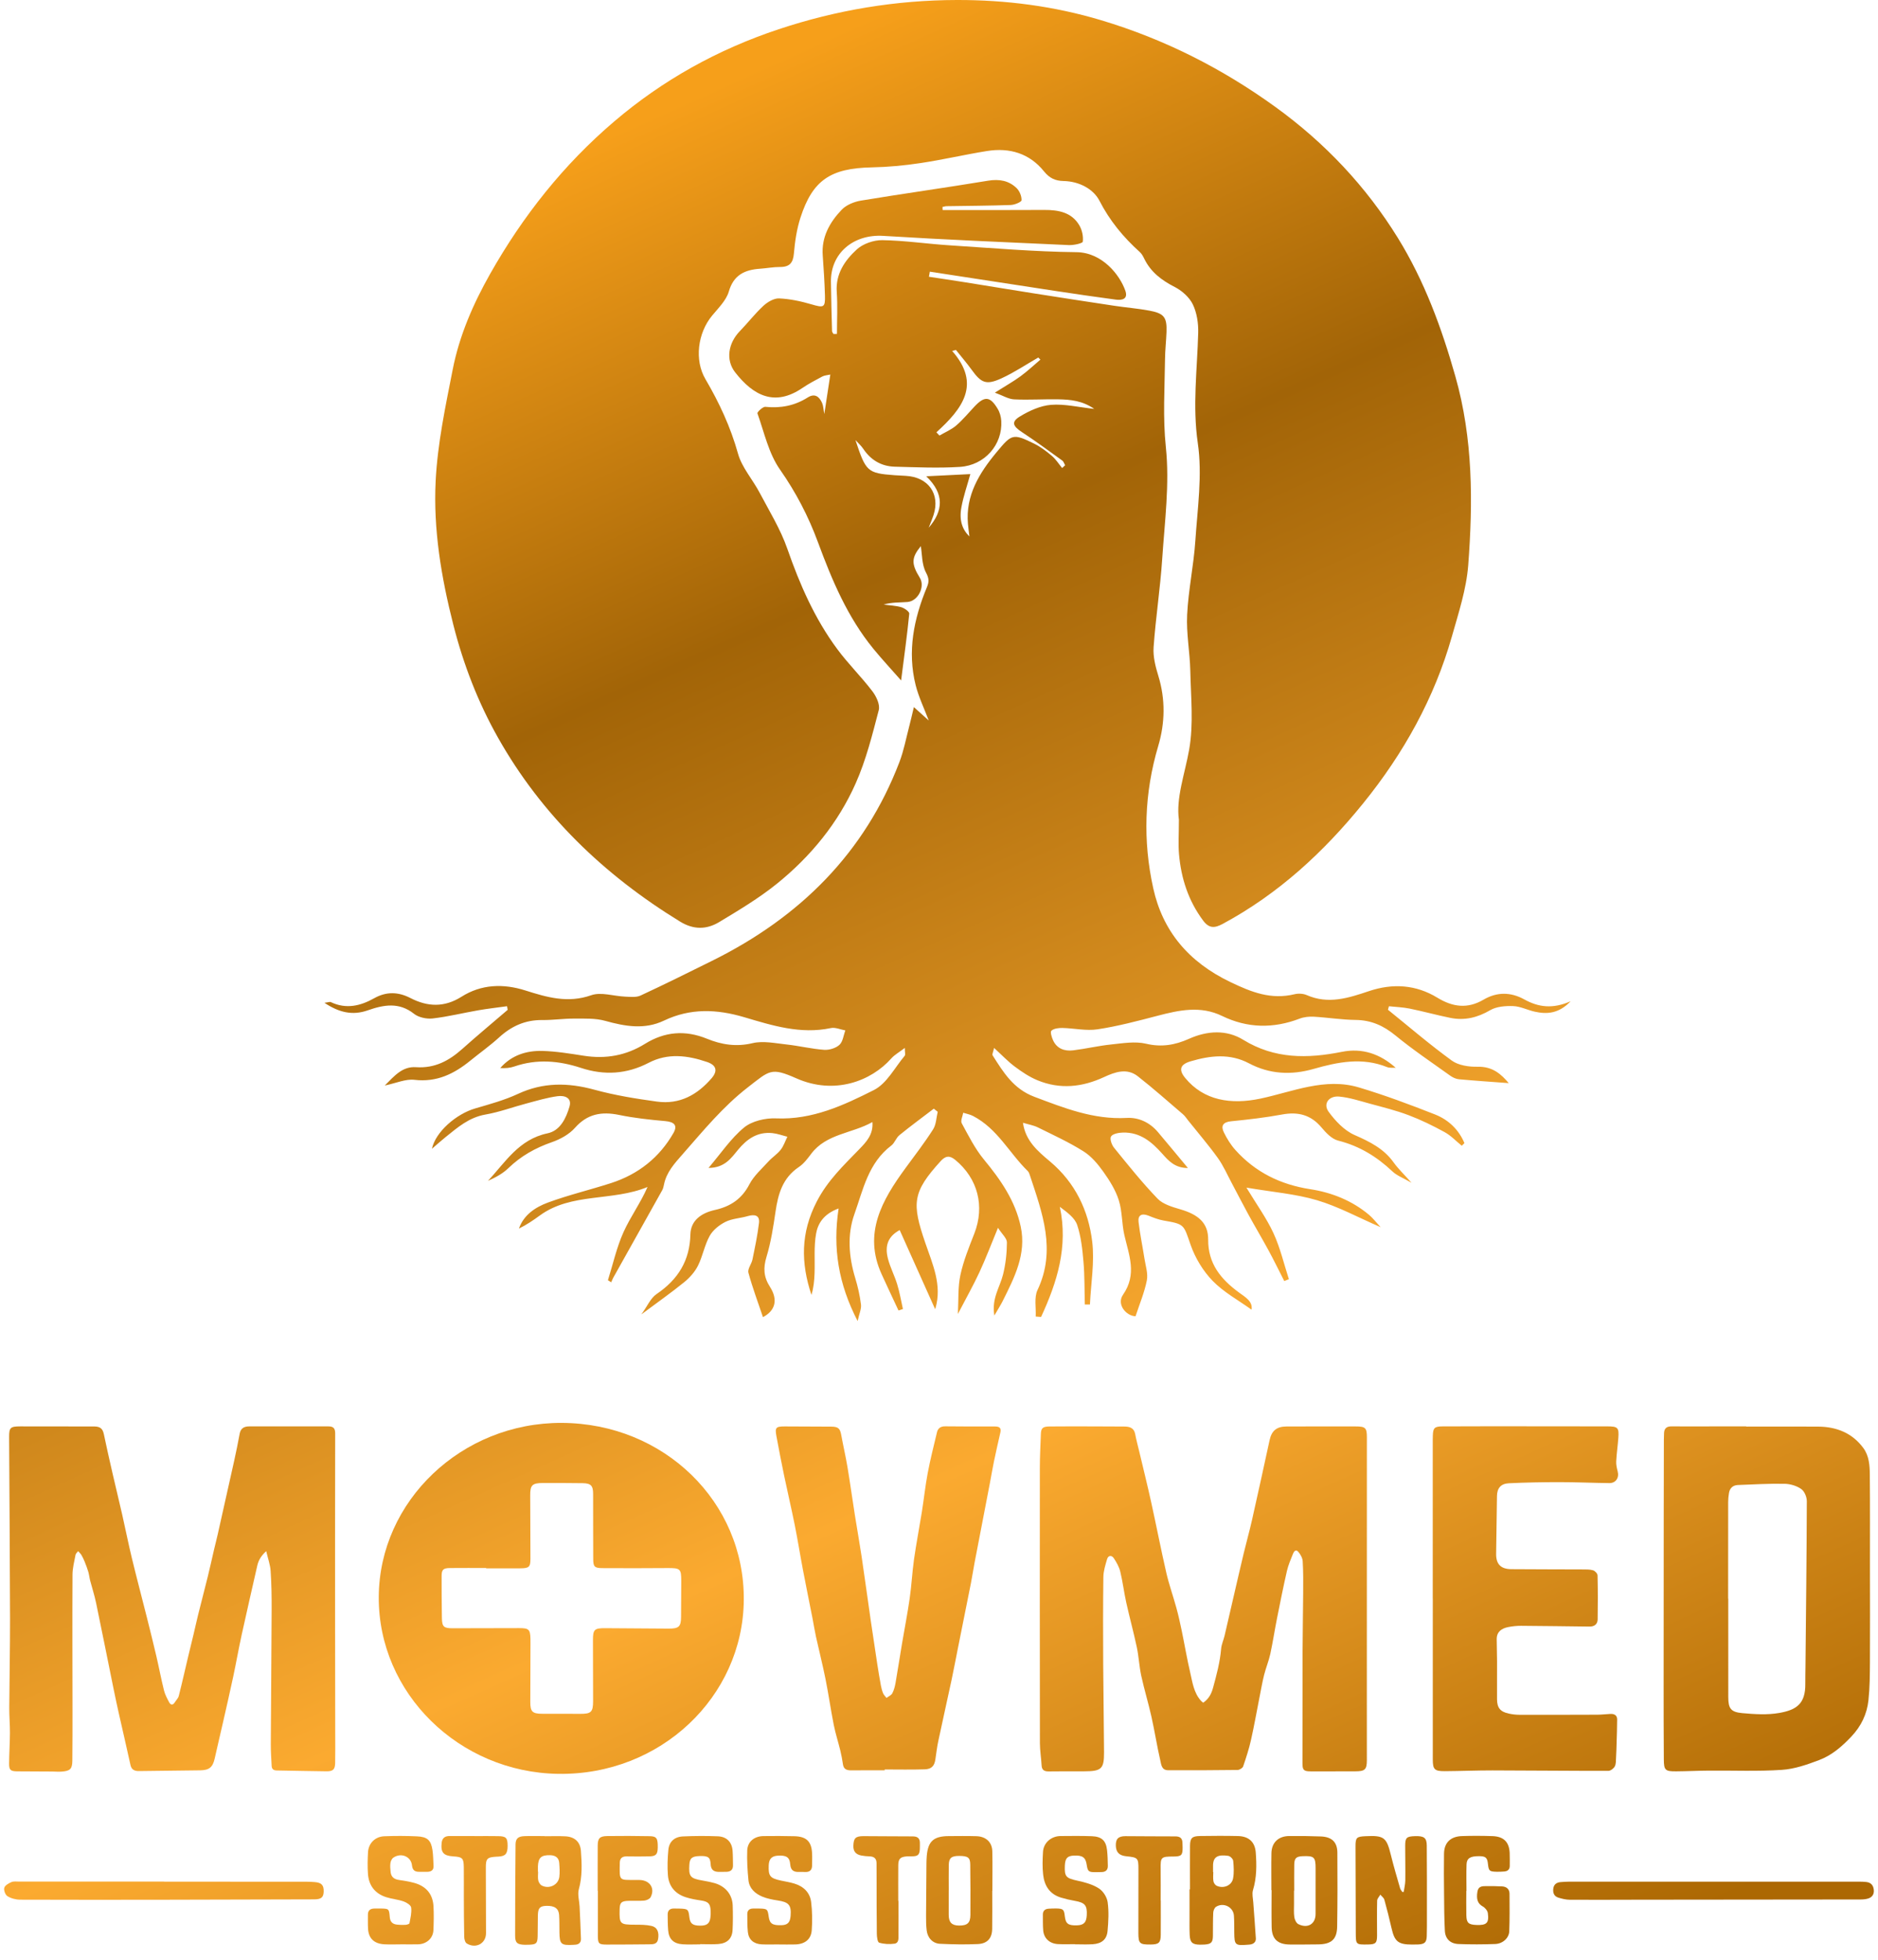
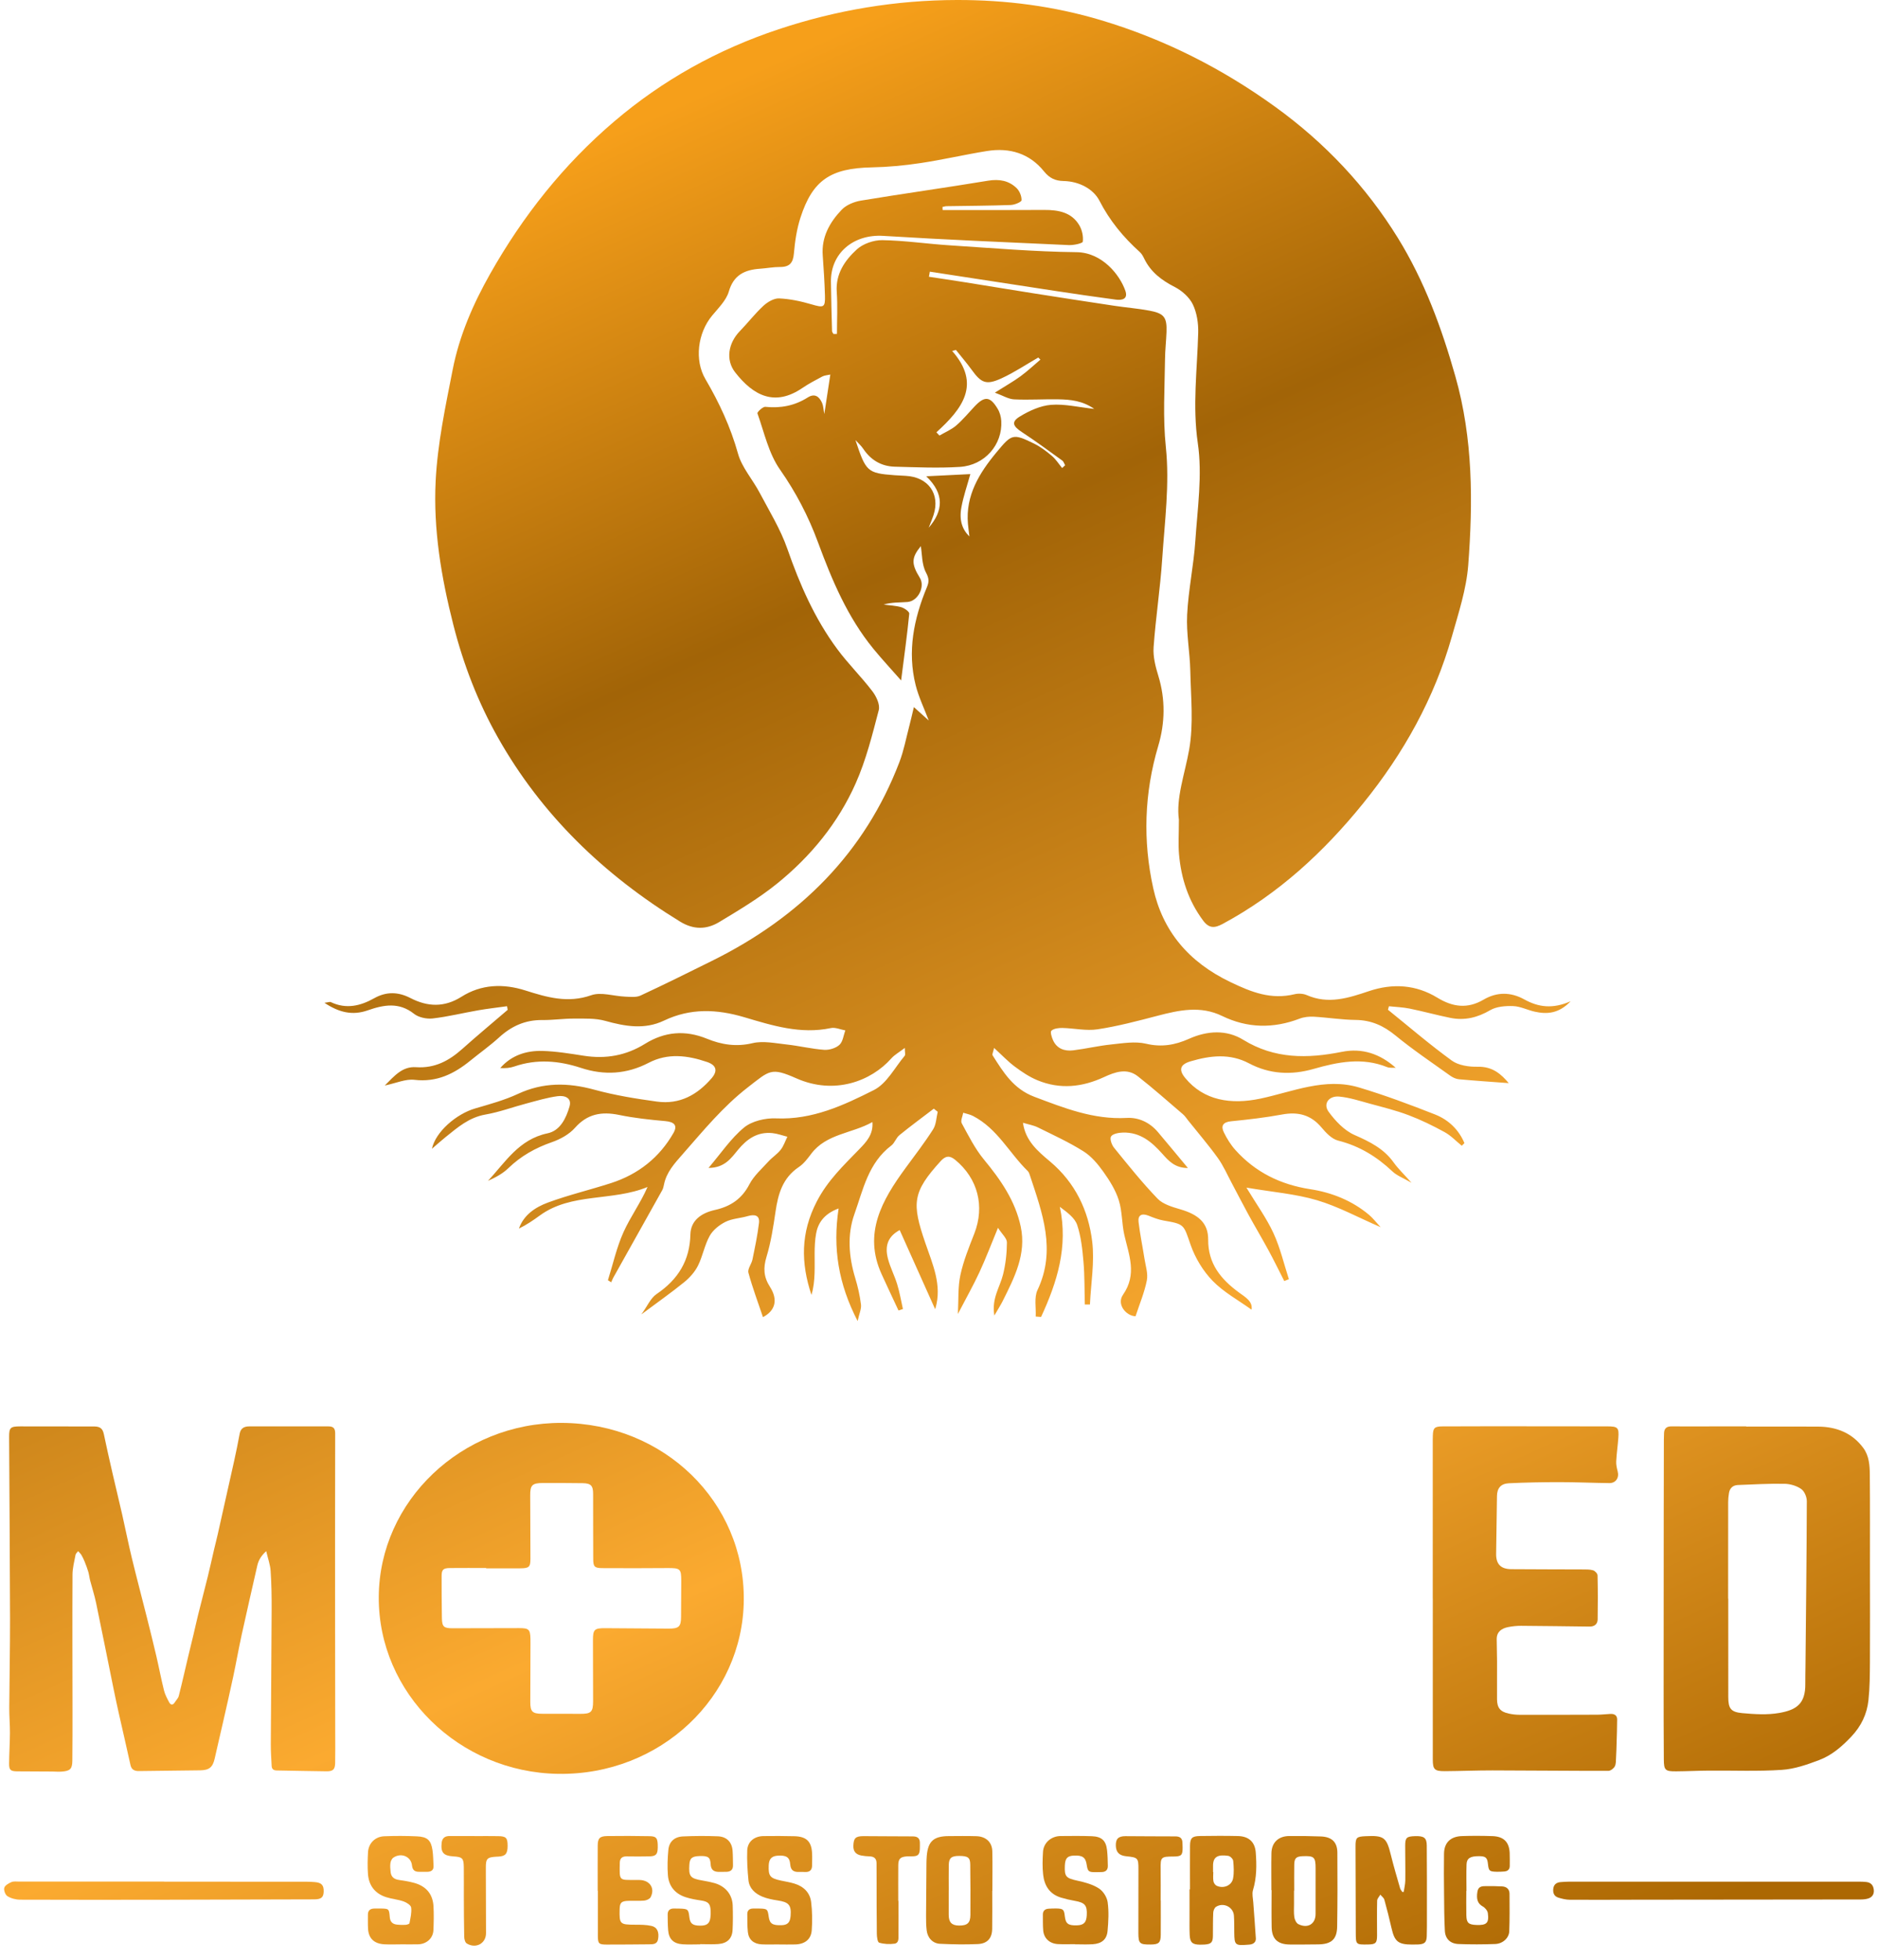
<svg xmlns="http://www.w3.org/2000/svg" width="92" height="96" viewBox="0 0 92 96" fill="none">
-   <path d="M58.944 83.409C59.227 83.208 59.346 82.966 59.428 82.666C59.599 82.039 59.767 81.416 59.821 80.767C59.839 80.551 59.938 80.343 59.989 80.129C60.144 79.473 60.292 78.816 60.444 78.16C60.604 77.47 60.762 76.779 60.927 76.09C61.057 75.549 61.208 75.013 61.331 74.471C61.626 73.163 61.911 71.853 62.196 70.543C62.295 70.089 62.537 69.88 63.013 69.877C64.141 69.873 65.269 69.871 66.397 69.874C66.895 69.875 66.961 69.94 66.961 70.412C66.961 74.438 66.959 78.464 66.959 82.489C66.959 83.733 66.961 84.977 66.96 86.221C66.96 86.683 66.866 86.769 66.395 86.769C65.665 86.769 64.934 86.774 64.204 86.771C63.863 86.769 63.806 86.703 63.806 86.374C63.808 84.545 63.806 82.716 63.811 80.888C63.814 79.939 63.834 78.991 63.84 78.043C63.843 77.521 63.849 76.998 63.817 76.478C63.807 76.316 63.707 76.135 63.593 76.007C63.468 75.868 63.379 76.016 63.338 76.121C63.23 76.394 63.11 76.666 63.045 76.95C62.868 77.721 62.714 78.497 62.559 79.273C62.443 79.855 62.355 80.443 62.229 81.023C62.153 81.368 62.014 81.699 61.928 82.042C61.839 82.394 61.778 82.753 61.707 83.109C61.567 83.815 61.444 84.523 61.286 85.225C61.187 85.666 61.047 86.1 60.9 86.528C60.873 86.609 60.724 86.7 60.63 86.702C59.493 86.717 58.356 86.72 57.219 86.715C56.9 86.713 56.884 86.424 56.84 86.231C56.677 85.523 56.566 84.803 56.407 84.094C56.257 83.421 56.054 82.759 55.907 82.086C55.808 81.627 55.788 81.152 55.691 80.692C55.535 79.958 55.336 79.234 55.173 78.501C55.062 77.999 55.002 77.487 54.88 76.987C54.825 76.756 54.697 76.533 54.564 76.33C54.462 76.174 54.292 76.182 54.235 76.373C54.15 76.659 54.056 76.956 54.052 77.249C54.033 78.68 54.037 80.111 54.044 81.542C54.052 82.972 54.078 84.401 54.085 85.832C54.088 86.655 53.962 86.766 53.103 86.769C52.53 86.77 51.956 86.765 51.383 86.774C51.159 86.778 51.038 86.708 51.026 86.477C51.006 86.114 50.944 85.752 50.943 85.39C50.937 80.893 50.937 76.397 50.94 71.9C50.94 71.35 50.971 70.799 50.99 70.249C51 69.962 51.077 69.881 51.405 69.876C52.154 69.867 52.903 69.872 53.651 69.873C54.123 69.873 54.595 69.879 55.066 69.879C55.342 69.879 55.554 69.944 55.611 70.25C55.664 70.537 55.743 70.819 55.81 71.103C56.006 71.929 56.211 72.754 56.394 73.583C56.648 74.736 56.872 75.896 57.136 77.046C57.27 77.625 57.472 78.189 57.629 78.762C57.73 79.131 57.812 79.504 57.89 79.878C58.032 80.563 58.148 81.254 58.307 81.936C58.419 82.415 58.479 82.921 58.836 83.316C58.865 83.348 58.903 83.373 58.942 83.407L58.944 83.409Z" fill="url(#paint0_linear_1118_4235)" />
  <path d="M13.042 75.983C12.798 76.206 12.664 76.426 12.605 76.688C12.347 77.822 12.086 78.957 11.837 80.093C11.688 80.776 11.567 81.466 11.421 82.15C11.259 82.912 11.083 83.671 10.911 84.431C10.782 85 10.646 85.567 10.519 86.136C10.423 86.569 10.252 86.714 9.805 86.72C8.807 86.733 7.809 86.744 6.811 86.756C6.595 86.759 6.443 86.694 6.392 86.461C6.212 85.638 6.02 84.817 5.835 83.995C5.744 83.588 5.655 83.18 5.572 82.771C5.283 81.352 5.002 79.932 4.706 78.514C4.629 78.144 4.509 77.782 4.414 77.415C4.379 77.278 4.367 77.135 4.327 77C4.277 76.832 4.215 76.668 4.15 76.506C4.104 76.392 4.051 76.279 3.989 76.173C3.947 76.103 3.882 76.047 3.827 75.984C3.783 76.044 3.712 76.099 3.7 76.165C3.639 76.488 3.553 76.813 3.552 77.137C3.541 79.332 3.55 81.527 3.552 83.722C3.552 84.565 3.553 85.408 3.544 86.251C3.539 86.651 3.439 86.75 3.032 86.782C2.877 86.795 2.72 86.78 2.563 86.779C1.992 86.775 1.422 86.775 0.851 86.77C0.512 86.766 0.442 86.706 0.446 86.377C0.451 85.88 0.484 85.384 0.487 84.887C0.489 84.479 0.452 84.071 0.454 83.663C0.462 82.208 0.494 80.753 0.492 79.298C0.486 76.332 0.461 73.367 0.447 70.401C0.445 69.932 0.506 69.873 0.987 69.872C2.198 69.87 3.409 69.872 4.62 69.876C4.919 69.878 5.034 69.994 5.089 70.26C5.221 70.892 5.364 71.522 5.508 72.151C5.665 72.835 5.832 73.516 5.988 74.201C6.147 74.901 6.286 75.606 6.455 76.304C6.692 77.284 6.951 78.259 7.197 79.237C7.354 79.864 7.511 80.491 7.658 81.121C7.789 81.683 7.895 82.25 8.035 82.81C8.086 83.012 8.189 83.206 8.29 83.393C8.363 83.525 8.47 83.539 8.561 83.393C8.627 83.287 8.729 83.19 8.758 83.076C8.92 82.44 9.063 81.799 9.215 81.16C9.303 80.789 9.396 80.42 9.484 80.049C9.56 79.731 9.628 79.412 9.707 79.095C9.863 78.466 10.029 77.839 10.184 77.209C10.292 76.771 10.388 76.329 10.49 75.89C10.547 75.648 10.611 75.407 10.665 75.165C10.936 73.962 11.207 72.758 11.473 71.554C11.57 71.113 11.66 70.671 11.742 70.227C11.79 69.967 11.956 69.872 12.21 69.872C13.504 69.873 14.799 69.875 16.092 69.872C16.35 69.871 16.42 69.987 16.42 70.219C16.414 73.134 16.414 76.048 16.415 78.962C16.416 80.962 16.42 82.961 16.422 84.96C16.422 85.43 16.429 85.9 16.418 86.37C16.41 86.678 16.314 86.771 15.992 86.768C15.181 86.761 14.369 86.738 13.557 86.727C13.396 86.724 13.315 86.655 13.308 86.506C13.291 86.152 13.264 85.797 13.266 85.443C13.277 83.24 13.298 81.037 13.307 78.834C13.309 78.205 13.3 77.575 13.257 76.948C13.237 76.647 13.127 76.351 13.041 75.982L13.042 75.983Z" fill="url(#paint1_linear_1118_4235)" />
  <path d="M27.518 69.701C32.519 69.721 36.482 73.564 36.437 78.385C36.394 83.112 32.363 86.967 27.348 86.893C22.496 86.822 18.527 82.95 18.555 78.223C18.583 73.522 22.618 69.682 27.518 69.701ZM23.817 76.826V76.809C23.226 76.809 22.634 76.805 22.043 76.811C21.712 76.814 21.634 76.89 21.634 77.208C21.634 77.892 21.636 78.576 21.648 79.26C21.656 79.695 21.744 79.763 22.188 79.761C23.27 79.756 24.351 79.754 25.432 79.754C25.911 79.754 25.973 79.818 25.986 80.275C25.988 80.355 25.987 80.435 25.987 80.515C25.984 81.465 25.981 82.416 25.978 83.366C25.977 83.848 26.078 83.949 26.569 83.95C27.178 83.952 27.789 83.947 28.398 83.953C28.957 83.96 29.056 83.871 29.055 83.323C29.054 82.328 29.049 81.333 29.048 80.338C29.047 79.821 29.12 79.754 29.649 79.757C30.684 79.765 31.719 79.771 32.754 79.778C33.255 79.781 33.36 79.683 33.364 79.208C33.368 78.621 33.37 78.035 33.373 77.449C33.375 76.847 33.325 76.808 32.7 76.812C31.638 76.82 30.575 76.822 29.512 76.815C29.125 76.813 29.063 76.746 29.061 76.374C29.055 75.308 29.058 74.242 29.056 73.176C29.056 72.775 28.945 72.659 28.541 72.654C27.894 72.647 27.247 72.642 26.6 72.645C26.066 72.648 25.971 72.751 25.974 73.26C25.98 74.29 25.984 75.321 25.985 76.352C25.985 76.763 25.92 76.823 25.481 76.825C24.927 76.828 24.372 76.826 23.817 76.826Z" fill="url(#paint2_linear_1118_4235)" />
  <path d="M85.547 69.882C86.721 69.882 87.895 69.876 89.069 69.883C89.982 69.889 90.749 70.206 91.285 70.936C91.567 71.321 91.595 71.789 91.599 72.24C91.613 73.768 91.605 75.297 91.606 76.825C91.607 78.352 91.614 79.879 91.605 81.407C91.602 82.035 91.599 82.667 91.532 83.29C91.459 83.962 91.18 84.555 90.689 85.072C90.234 85.552 89.742 85.981 89.121 86.216C88.535 86.438 87.914 86.656 87.295 86.697C86.11 86.776 84.915 86.725 83.724 86.734C83.189 86.738 82.653 86.765 82.118 86.769C81.577 86.774 81.512 86.717 81.508 86.187C81.499 84.961 81.498 83.734 81.498 82.508C81.498 79.781 81.501 77.055 81.503 74.328C81.504 73.059 81.507 71.789 81.51 70.52C81.51 70.413 81.513 70.307 81.519 70.2C81.53 69.976 81.639 69.868 81.888 69.871C82.636 69.879 83.385 69.872 84.134 69.871C84.606 69.871 85.077 69.871 85.548 69.871V69.882H85.547ZM84.657 78.314C84.657 78.314 84.662 78.314 84.664 78.314C84.664 79.921 84.662 81.529 84.665 83.136C84.667 83.686 84.784 83.866 85.349 83.918C85.952 83.972 86.581 84.014 87.17 83.908C88.004 83.759 88.451 83.463 88.439 82.478C88.436 82.203 88.445 81.928 88.447 81.652C88.473 78.947 88.505 76.24 88.513 73.535C88.513 73.33 88.398 73.051 88.237 72.938C88.016 72.783 87.701 72.689 87.424 72.684C86.662 72.671 85.898 72.713 85.135 72.744C84.88 72.755 84.733 72.908 84.697 73.149C84.675 73.288 84.66 73.431 84.66 73.572C84.657 75.153 84.658 76.734 84.658 78.314H84.657Z" fill="url(#paint3_linear_1118_4235)" />
  <path d="M70.188 78.295C70.188 75.71 70.188 73.125 70.188 70.539C70.188 70.468 70.19 70.397 70.192 70.326C70.204 69.947 70.271 69.874 70.671 69.872C71.937 69.866 73.204 69.867 74.47 69.867C75.893 69.867 77.317 69.868 78.74 69.871C79.253 69.872 79.316 69.933 79.28 70.429C79.252 70.816 79.195 71.201 79.175 71.588C79.167 71.751 79.206 71.921 79.248 72.082C79.327 72.389 79.156 72.653 78.839 72.65C78.028 72.641 77.217 72.603 76.406 72.603C75.577 72.603 74.746 72.618 73.918 72.658C73.516 72.677 73.339 72.906 73.334 73.288C73.322 74.229 73.31 75.17 73.293 76.111C73.285 76.609 73.513 76.861 74.029 76.866C75.192 76.876 76.356 76.873 77.52 76.879C77.695 76.88 77.879 76.873 78.042 76.922C78.135 76.95 78.259 77.081 78.261 77.168C78.278 77.887 78.277 78.606 78.266 79.326C78.263 79.556 78.113 79.681 77.868 79.678C76.751 79.665 75.633 79.648 74.515 79.641C74.304 79.64 74.09 79.662 73.884 79.703C73.558 79.768 73.32 79.932 73.321 80.293C73.323 80.655 73.336 81.018 73.338 81.381C73.34 82.002 73.333 82.625 73.337 83.246C73.34 83.657 73.499 83.852 73.91 83.94C74.08 83.977 74.257 83.999 74.431 83.999C75.706 84.002 76.982 84 78.257 83.995C78.469 83.994 78.681 83.967 78.893 83.957C79.091 83.948 79.222 84.029 79.221 84.23C79.22 84.608 79.206 84.985 79.195 85.363C79.189 85.603 79.182 85.842 79.168 86.081C79.159 86.231 79.171 86.397 79.107 86.524C79.055 86.626 78.901 86.746 78.792 86.746C76.899 86.748 75.005 86.728 73.111 86.724C72.335 86.723 71.56 86.756 70.783 86.761C70.271 86.764 70.19 86.675 70.19 86.185C70.19 83.555 70.19 80.925 70.19 78.295C70.189 78.295 70.188 78.295 70.188 78.295Z" fill="url(#paint4_linear_1118_4235)" />
-   <path d="M43.339 86.719C42.793 86.719 42.248 86.715 41.703 86.721C41.48 86.724 41.33 86.667 41.295 86.429C41.263 86.201 41.219 85.973 41.165 85.749C41.063 85.33 40.928 84.916 40.844 84.493C40.696 83.746 40.59 82.992 40.44 82.246C40.3 81.55 40.125 80.862 39.972 80.169C39.907 79.874 39.862 79.575 39.804 79.278C39.65 78.495 39.489 77.712 39.34 76.927C39.197 76.178 39.078 75.425 38.928 74.677C38.767 73.876 38.578 73.079 38.412 72.279C38.278 71.636 38.154 70.991 38.035 70.345C37.958 69.931 38.008 69.874 38.441 69.874C39.2 69.874 39.958 69.878 40.716 69.884C41.066 69.887 41.152 69.972 41.211 70.294C41.306 70.816 41.427 71.333 41.515 71.856C41.647 72.644 41.755 73.435 41.88 74.224C41.986 74.898 42.108 75.57 42.209 76.245C42.364 77.291 42.506 78.338 42.657 79.385C42.76 80.095 42.867 80.805 42.976 81.514C43.03 81.865 43.089 82.216 43.153 82.565C43.177 82.695 43.211 82.825 43.262 82.947C43.298 83.03 43.371 83.098 43.427 83.173C43.525 83.099 43.66 83.044 43.712 82.947C43.795 82.792 43.84 82.613 43.871 82.438C43.984 81.792 44.082 81.143 44.191 80.496C44.315 79.76 44.46 79.028 44.565 78.29C44.656 77.657 44.687 77.017 44.776 76.384C44.886 75.61 45.035 74.842 45.159 74.07C45.261 73.43 45.328 72.784 45.449 72.148C45.576 71.479 45.744 70.817 45.903 70.154C45.95 69.959 46.087 69.866 46.309 69.869C47.123 69.878 47.937 69.878 48.75 69.877C48.969 69.877 49.056 69.958 49.006 70.172C48.897 70.647 48.79 71.122 48.69 71.599C48.62 71.936 48.565 72.276 48.5 72.614C48.247 73.93 47.992 75.246 47.74 76.563C47.677 76.894 47.629 77.228 47.563 77.558C47.354 78.619 47.138 79.679 46.926 80.739C46.823 81.252 46.728 81.766 46.619 82.278C46.404 83.284 46.177 84.288 45.964 85.294C45.901 85.589 45.867 85.889 45.822 86.188C45.776 86.499 45.641 86.66 45.306 86.671C44.651 86.693 43.995 86.678 43.339 86.678C43.339 86.692 43.339 86.705 43.339 86.719Z" fill="url(#paint5_linear_1118_4235)" />
  <path d="M68.765 92.677C68.792 92.491 68.84 92.305 68.843 92.118C68.851 91.55 68.838 90.982 68.838 90.413C68.838 90.018 68.906 89.956 69.324 89.944C69.759 89.932 69.892 90.023 69.895 90.405C69.906 91.568 69.902 92.732 69.902 93.895C69.902 94.214 69.905 94.534 69.894 94.853C69.883 95.145 69.788 95.231 69.49 95.249C69.388 95.254 69.287 95.254 69.185 95.254C68.497 95.255 68.319 95.11 68.17 94.457C68.064 93.99 67.947 93.523 67.818 93.061C67.792 92.967 67.688 92.893 67.62 92.81C67.565 92.908 67.467 93.004 67.464 93.102C67.45 93.67 67.46 94.239 67.46 94.807C67.46 95.181 67.392 95.245 67.014 95.251C66.424 95.259 66.42 95.259 66.417 94.679C66.411 93.267 66.406 91.855 66.404 90.444C66.404 90.014 66.455 89.968 66.889 89.947C67.797 89.901 67.924 90.003 68.133 90.854C68.269 91.407 68.432 91.953 68.589 92.5C68.607 92.564 68.659 92.619 68.695 92.677C68.718 92.677 68.742 92.677 68.765 92.677Z" fill="url(#paint6_linear_1118_4235)" />
  <path d="M83.942 92.174C86.319 92.174 88.694 92.174 91.071 92.174C91.191 92.174 91.311 92.177 91.43 92.191C91.658 92.217 91.769 92.356 91.793 92.565C91.818 92.779 91.726 92.935 91.514 93.001C91.394 93.037 91.26 93.047 91.132 93.047C87.48 93.053 83.828 93.055 80.176 93.058C79.085 93.059 77.994 93.067 76.903 93.06C76.714 93.059 76.521 93.012 76.34 92.956C76.12 92.887 76.066 92.707 76.095 92.502C76.124 92.306 76.256 92.211 76.455 92.195C76.584 92.185 76.713 92.175 76.842 92.175C79.209 92.174 81.575 92.174 83.942 92.174Z" fill="url(#paint7_linear_1118_4235)" />
  <path d="M8.039 92.175C10.35 92.175 12.661 92.175 14.972 92.176C15.12 92.176 15.268 92.183 15.415 92.194C15.754 92.22 15.869 92.347 15.856 92.672C15.845 92.942 15.735 93.039 15.397 93.041C12.985 93.049 10.572 93.055 8.16 93.059C5.766 93.062 3.372 93.066 0.978 93.056C0.77 93.055 0.536 92.992 0.364 92.884C0.258 92.818 0.178 92.596 0.21 92.475C0.241 92.358 0.421 92.255 0.558 92.196C0.668 92.148 0.812 92.17 0.941 92.17C3.308 92.169 5.674 92.17 8.04 92.17L8.039 92.175Z" fill="url(#paint8_linear_1118_4235)" />
  <path d="M58.296 92.549C58.296 91.839 58.291 91.129 58.297 90.419C58.301 90.037 58.394 89.943 58.788 89.938C59.407 89.929 60.026 89.925 60.644 89.939C61.181 89.951 61.479 90.235 61.517 90.742C61.564 91.364 61.566 91.979 61.381 92.59C61.326 92.771 61.381 92.985 61.395 93.184C61.435 93.774 61.488 94.364 61.522 94.955C61.531 95.127 61.413 95.232 61.23 95.254C61.203 95.257 61.175 95.259 61.148 95.261C60.506 95.314 60.47 95.283 60.465 94.662C60.462 94.386 60.467 94.111 60.448 93.837C60.419 93.418 59.94 93.176 59.575 93.403C59.494 93.453 59.439 93.592 59.434 93.694C59.415 94.075 59.424 94.457 59.418 94.839C59.412 95.151 59.333 95.23 59.011 95.254C58.937 95.259 58.863 95.26 58.789 95.26C58.415 95.257 58.297 95.155 58.281 94.786C58.267 94.485 58.273 94.183 58.273 93.881C58.272 93.437 58.273 92.993 58.273 92.549H58.296ZM59.425 91.703C59.429 91.703 59.433 91.703 59.437 91.703C59.437 91.853 59.418 92.006 59.444 92.153C59.458 92.234 59.526 92.339 59.601 92.374C59.935 92.531 60.341 92.365 60.406 92.017C60.459 91.736 60.441 91.437 60.412 91.15C60.402 91.059 60.263 90.921 60.168 90.909C59.713 90.846 59.417 90.909 59.425 91.411C59.427 91.508 59.425 91.605 59.425 91.703Z" fill="url(#paint9_linear_1118_4235)" />
-   <path d="M26.687 89.948C27.02 89.948 27.353 89.936 27.685 89.952C28.152 89.973 28.425 90.224 28.458 90.666C28.504 91.294 28.53 91.918 28.357 92.544C28.285 92.803 28.379 93.103 28.393 93.385C28.418 93.915 28.444 94.446 28.46 94.977C28.465 95.153 28.359 95.256 28.168 95.262C28.14 95.263 28.112 95.266 28.085 95.268C27.485 95.301 27.414 95.238 27.406 94.658C27.402 94.374 27.408 94.089 27.39 93.806C27.368 93.486 27.163 93.347 26.767 93.359C26.448 93.368 26.358 93.465 26.349 93.823C26.341 94.169 26.348 94.515 26.338 94.861C26.328 95.195 26.269 95.247 25.933 95.262C25.859 95.266 25.785 95.267 25.711 95.266C25.342 95.255 25.236 95.175 25.235 94.826C25.234 93.334 25.243 91.843 25.256 90.351C25.259 90.064 25.38 89.956 25.689 89.944C26.021 89.932 26.354 89.942 26.687 89.942C26.687 89.944 26.687 89.946 26.687 89.948ZM26.352 91.688C26.355 91.688 26.358 91.688 26.361 91.688C26.361 91.83 26.34 91.975 26.368 92.112C26.388 92.204 26.457 92.319 26.538 92.362C26.9 92.553 27.351 92.336 27.401 91.941C27.429 91.715 27.412 91.481 27.395 91.252C27.375 90.998 27.209 90.883 26.948 90.877C26.515 90.867 26.369 90.998 26.352 91.423C26.349 91.511 26.352 91.6 26.352 91.689L26.352 91.688Z" fill="url(#paint10_linear_1118_4235)" />
  <path d="M62.283 92.589C62.283 91.984 62.273 91.38 62.285 90.776C62.295 90.259 62.625 89.944 63.155 89.938C63.672 89.933 64.19 89.939 64.707 89.959C65.242 89.98 65.511 90.234 65.515 90.748C65.524 91.957 65.524 93.165 65.505 94.373C65.495 95 65.219 95.239 64.575 95.246C64.113 95.251 63.651 95.256 63.189 95.252C62.587 95.246 62.308 94.985 62.296 94.401C62.284 93.797 62.293 93.193 62.293 92.589C62.289 92.589 62.286 92.589 62.283 92.589ZM63.401 92.614C63.398 92.614 63.395 92.614 63.392 92.614C63.392 92.826 63.392 93.04 63.392 93.252C63.394 93.474 63.374 93.699 63.407 93.916C63.426 94.04 63.503 94.205 63.606 94.256C64.065 94.483 64.447 94.248 64.448 93.758C64.451 93.013 64.448 92.267 64.449 91.522C64.449 90.97 64.378 90.902 63.813 90.926C63.502 90.939 63.408 91.023 63.403 91.336C63.395 91.761 63.401 92.188 63.401 92.614Z" fill="url(#paint11_linear_1118_4235)" />
  <path d="M48.608 92.626C48.608 93.248 48.615 93.87 48.605 94.492C48.597 94.943 48.373 95.207 47.905 95.23C47.288 95.259 46.667 95.246 46.049 95.217C45.69 95.2 45.44 94.927 45.396 94.56C45.367 94.323 45.365 94.082 45.366 93.842C45.369 92.98 45.377 92.119 45.385 91.257C45.386 91.142 45.392 91.026 45.401 90.911C45.461 90.197 45.737 89.946 46.473 89.942C46.926 89.939 47.379 89.933 47.832 89.946C48.297 89.96 48.6 90.238 48.611 90.681C48.627 91.329 48.614 91.978 48.614 92.626H48.608ZM46.479 92.602C46.479 92.602 46.477 92.602 46.476 92.602C46.476 93.001 46.475 93.4 46.476 93.799C46.477 94.165 46.624 94.319 46.974 94.324C47.384 94.329 47.535 94.202 47.538 93.808C47.543 92.984 47.541 92.159 47.531 91.335C47.528 90.991 47.417 90.914 46.986 90.913C46.61 90.912 46.486 91.013 46.479 91.353C46.472 91.769 46.478 92.186 46.478 92.603L46.479 92.602Z" fill="url(#paint12_linear_1118_4235)" />
  <path d="M71.832 92.629C71.832 93.028 71.824 93.428 71.834 93.828C71.844 94.194 71.942 94.279 72.317 94.295C72.827 94.317 72.953 94.203 72.887 93.714C72.871 93.594 72.751 93.45 72.636 93.387C72.396 93.254 72.311 93.042 72.378 92.654C72.423 92.395 72.614 92.392 72.813 92.392C73.071 92.392 73.33 92.391 73.588 92.406C73.814 92.42 73.948 92.547 73.949 92.769C73.951 93.381 73.96 93.994 73.936 94.605C73.923 94.935 73.618 95.213 73.252 95.227C72.653 95.25 72.05 95.252 71.451 95.228C71.045 95.212 70.802 94.974 70.781 94.58C70.748 93.969 70.748 93.356 70.742 92.744C70.735 92.096 70.729 91.448 70.74 90.799C70.749 90.263 71.057 89.96 71.617 89.941C72.115 89.924 72.615 89.926 73.114 89.943C73.663 89.961 73.93 90.231 73.956 90.761C73.966 90.973 73.959 91.187 73.96 91.4C73.96 91.573 73.865 91.662 73.69 91.675C73.57 91.684 73.45 91.691 73.331 91.688C72.959 91.68 72.929 91.651 72.891 91.297C72.859 90.993 72.776 90.924 72.442 90.925C72.027 90.925 71.856 91.027 71.844 91.324C71.827 91.758 71.84 92.194 71.84 92.629C71.837 92.629 71.835 92.629 71.832 92.629Z" fill="url(#paint13_linear_1118_4235)" />
  <path d="M19.662 95.244C19.384 95.244 19.107 95.257 18.83 95.242C18.323 95.215 18.052 94.949 18.029 94.466C18.017 94.244 18.025 94.022 18.023 93.8C18.02 93.59 18.131 93.49 18.346 93.49C18.439 93.49 18.531 93.488 18.623 93.489C19.052 93.495 19.06 93.495 19.094 93.914C19.113 94.141 19.23 94.257 19.453 94.279C19.59 94.293 19.731 94.298 19.868 94.289C19.936 94.284 20.053 94.248 20.059 94.211C20.106 93.956 20.174 93.692 20.142 93.442C20.128 93.327 19.921 93.195 19.774 93.143C19.5 93.046 19.198 93.023 18.92 92.934C18.36 92.755 18.067 92.353 18.026 91.799C18 91.445 18.009 91.088 18.028 90.734C18.052 90.296 18.375 89.968 18.82 89.95C19.355 89.929 19.892 89.929 20.427 89.954C20.939 89.977 21.114 90.144 21.187 90.633C21.224 90.887 21.224 91.146 21.238 91.403C21.249 91.593 21.141 91.682 20.955 91.69C20.817 91.695 20.678 91.686 20.539 91.69C20.314 91.695 20.207 91.602 20.183 91.378C20.136 90.943 19.658 90.739 19.276 90.993C19.198 91.044 19.14 91.163 19.127 91.259C19.105 91.406 19.12 91.56 19.137 91.709C19.162 91.933 19.297 92.053 19.532 92.088C19.787 92.126 20.044 92.165 20.291 92.234C20.878 92.396 21.203 92.784 21.236 93.381C21.258 93.77 21.249 94.162 21.232 94.553C21.214 94.944 20.903 95.227 20.493 95.242C20.216 95.251 19.939 95.243 19.662 95.243C19.662 95.243 19.662 95.244 19.662 95.244Z" fill="url(#paint14_linear_1118_4235)" />
  <path d="M34.307 95.245C34.021 95.245 33.733 95.26 33.448 95.242C32.994 95.213 32.765 94.989 32.731 94.551C32.711 94.295 32.709 94.037 32.708 93.781C32.708 93.588 32.812 93.485 33.019 93.489C33.111 93.49 33.204 93.49 33.296 93.493C33.701 93.505 33.727 93.529 33.771 93.917C33.807 94.226 33.929 94.324 34.287 94.329C34.625 94.333 34.762 94.232 34.801 93.936C34.816 93.823 34.818 93.706 34.813 93.591C34.797 93.243 34.687 93.146 34.332 93.094C34.078 93.057 33.822 93.011 33.581 92.932C33.056 92.76 32.761 92.381 32.72 91.861C32.687 91.448 32.703 91.027 32.742 90.613C32.779 90.217 33.039 89.977 33.452 89.958C34.024 89.932 34.598 89.929 35.169 89.952C35.603 89.97 35.856 90.239 35.888 90.656C35.906 90.895 35.904 91.135 35.908 91.374C35.913 91.584 35.799 91.685 35.587 91.691C35.476 91.694 35.365 91.691 35.254 91.694C34.982 91.701 34.827 91.611 34.813 91.314C34.797 90.973 34.679 90.905 34.27 90.919C33.898 90.932 33.79 91.023 33.77 91.346C33.733 91.919 33.818 92.019 34.412 92.118C34.603 92.15 34.794 92.189 34.98 92.238C35.528 92.385 35.876 92.797 35.894 93.341C35.907 93.74 35.907 94.14 35.888 94.539C35.867 94.958 35.629 95.195 35.192 95.229C34.899 95.252 34.602 95.234 34.306 95.234C34.306 95.237 34.306 95.24 34.306 95.244L34.307 95.245Z" fill="url(#paint15_linear_1118_4235)" />
  <path d="M52.666 95.235C52.388 95.235 52.111 95.246 51.834 95.232C51.42 95.211 51.139 94.955 51.105 94.563C51.083 94.307 51.092 94.048 51.088 93.791C51.086 93.607 51.185 93.51 51.372 93.498C51.492 93.49 51.612 93.486 51.732 93.487C52.082 93.492 52.126 93.532 52.163 93.863C52.204 94.233 52.327 94.327 52.753 94.314C53.09 94.305 53.217 94.177 53.238 93.829C53.267 93.332 53.151 93.2 52.643 93.112C52.418 93.073 52.193 93.02 51.974 92.954C51.408 92.781 51.16 92.356 51.102 91.83C51.06 91.462 51.073 91.084 51.095 90.713C51.121 90.268 51.497 89.942 51.958 89.939C52.466 89.934 52.975 89.929 53.483 89.947C53.973 89.965 54.181 90.164 54.233 90.632C54.261 90.887 54.266 91.146 54.271 91.403C54.274 91.594 54.171 91.7 53.965 91.703C53.872 91.704 53.78 91.709 53.688 91.709C53.322 91.71 53.287 91.68 53.233 91.33C53.178 90.982 53.027 90.877 52.608 90.896C52.288 90.911 52.181 91.029 52.165 91.384C52.14 91.931 52.227 92.006 52.787 92.127C53.149 92.205 53.53 92.309 53.832 92.504C54.044 92.639 54.228 92.934 54.262 93.178C54.326 93.639 54.3 94.118 54.258 94.585C54.221 95.008 53.969 95.211 53.525 95.239C53.239 95.257 52.952 95.242 52.665 95.242C52.665 95.24 52.666 95.237 52.666 95.235Z" fill="url(#paint16_linear_1118_4235)" />
  <path d="M38.174 95.247C37.888 95.247 37.601 95.259 37.315 95.245C36.919 95.225 36.675 95.012 36.636 94.637C36.605 94.346 36.611 94.052 36.609 93.759C36.608 93.59 36.703 93.495 36.882 93.49C36.984 93.488 37.085 93.487 37.187 93.49C37.585 93.498 37.606 93.517 37.657 93.885C37.705 94.231 37.836 94.32 38.281 94.307C38.584 94.298 38.705 94.176 38.73 93.852C38.773 93.318 38.643 93.176 38.091 93.093C37.839 93.055 37.58 93.004 37.347 92.908C36.982 92.758 36.704 92.495 36.665 92.099C36.617 91.614 36.587 91.124 36.606 90.639C36.624 90.211 36.956 89.947 37.399 89.941C37.907 89.935 38.415 89.934 38.923 89.948C39.496 89.963 39.744 90.199 39.78 90.745C39.794 90.957 39.783 91.171 39.782 91.385C39.781 91.605 39.666 91.71 39.436 91.7C39.343 91.695 39.251 91.693 39.159 91.697C38.886 91.709 38.734 91.622 38.712 91.326C38.685 90.971 38.514 90.872 38.093 90.901C37.799 90.922 37.671 91.062 37.658 91.378C37.637 91.9 37.725 92.008 38.258 92.121C38.474 92.167 38.694 92.202 38.905 92.265C39.369 92.403 39.679 92.71 39.736 93.17C39.792 93.625 39.798 94.092 39.766 94.549C39.735 95.003 39.425 95.239 38.95 95.249C38.691 95.255 38.432 95.251 38.173 95.251C38.173 95.249 38.174 95.248 38.174 95.247Z" fill="url(#paint17_linear_1118_4235)" />
  <path d="M29.28 92.623C29.28 91.886 29.277 91.149 29.281 90.412C29.283 90.049 29.376 89.945 29.752 89.94C30.445 89.93 31.138 89.933 31.83 89.946C32.169 89.952 32.229 90.052 32.222 90.503C32.216 90.837 32.136 90.928 31.807 90.935C31.438 90.942 31.068 90.943 30.699 90.936C30.462 90.932 30.366 91.04 30.362 91.257C30.347 92.156 30.313 92.088 31.141 92.09C31.206 92.09 31.27 92.09 31.335 92.092C31.839 92.105 32.1 92.501 31.872 92.937C31.827 93.022 31.672 93.09 31.561 93.101C31.304 93.125 31.044 93.104 30.785 93.113C30.438 93.124 30.364 93.2 30.355 93.525C30.337 94.257 30.367 94.282 31.123 94.283C31.388 94.283 31.66 94.284 31.916 94.342C32.2 94.406 32.297 94.65 32.238 94.99C32.194 95.246 31.988 95.241 31.792 95.243C31.1 95.249 30.407 95.256 29.714 95.255C29.334 95.254 29.29 95.207 29.288 94.833C29.285 94.096 29.288 93.359 29.288 92.623C29.285 92.623 29.282 92.623 29.28 92.623Z" fill="url(#paint18_linear_1118_4235)" />
  <path d="M56.864 93.096C56.864 93.655 56.868 94.215 56.863 94.774C56.86 95.165 56.77 95.248 56.377 95.252C55.826 95.258 55.769 95.207 55.767 94.684C55.766 93.645 55.769 92.606 55.77 91.567C55.771 91.015 55.746 90.988 55.179 90.93C54.833 90.896 54.675 90.74 54.663 90.42C54.651 90.082 54.779 89.945 55.135 89.945C55.948 89.945 56.761 89.96 57.574 89.956C57.829 89.954 57.926 90.064 57.927 90.29C57.927 90.361 57.934 90.431 57.934 90.502C57.938 90.877 57.874 90.94 57.493 90.942C56.868 90.944 56.849 90.967 56.858 91.577C56.865 92.083 56.859 92.59 56.859 93.096H56.864Z" fill="url(#paint19_linear_1118_4235)" />
  <path d="M23.249 89.942C23.637 89.942 24.026 89.936 24.413 89.944C24.796 89.951 24.866 90.03 24.867 90.416C24.868 90.804 24.763 90.927 24.418 90.946C24.391 90.948 24.363 90.948 24.335 90.949C23.861 90.976 23.799 91.039 23.8 91.498C23.802 92.564 23.808 93.63 23.809 94.696C23.81 95.2 23.315 95.473 22.866 95.202C22.784 95.153 22.743 94.99 22.741 94.878C22.726 94.212 22.726 93.546 22.723 92.88C22.721 92.409 22.727 91.938 22.721 91.468C22.715 91.02 22.654 90.963 22.201 90.935C21.727 90.906 21.588 90.743 21.634 90.286C21.657 90.049 21.782 89.936 22.03 89.938C22.436 89.941 22.843 89.939 23.249 89.939C23.249 89.94 23.249 89.941 23.249 89.942Z" fill="url(#paint20_linear_1118_4235)" />
  <path d="M44.016 93.115C44.016 93.674 44.019 94.234 44.015 94.793C44.013 94.959 44.038 95.182 43.818 95.212C43.572 95.245 43.302 95.232 43.068 95.162C42.989 95.139 42.956 94.88 42.954 94.728C42.942 93.823 42.945 92.917 42.943 92.011C42.943 91.763 42.941 91.514 42.94 91.266C42.94 91.049 42.828 90.942 42.601 90.935C42.463 90.93 42.324 90.919 42.189 90.892C41.928 90.841 41.798 90.692 41.805 90.422C41.816 90.049 41.904 89.944 42.299 89.944C43.102 89.943 43.906 89.959 44.709 89.956C44.959 89.955 45.067 90.056 45.064 90.288C45.062 90.385 45.067 90.484 45.061 90.581C45.044 90.864 44.965 90.933 44.665 90.933C44.591 90.933 44.517 90.929 44.444 90.934C44.101 90.957 44.006 91.05 44.004 91.384C44 91.961 44.003 92.538 44.003 93.116H44.017L44.016 93.115Z" fill="url(#paint21_linear_1118_4235)" />
  <path d="M57.754 40.171C57.601 39.097 58.04 37.928 58.255 36.719C58.477 35.468 58.338 34.154 58.311 32.868C58.291 31.949 58.11 31.028 58.156 30.114C58.215 28.905 58.476 27.706 58.557 26.498C58.664 24.903 58.907 23.271 58.679 21.711C58.412 19.881 58.65 18.105 58.698 16.304C58.71 15.838 58.635 15.328 58.435 14.912C58.268 14.566 57.906 14.241 57.548 14.058C56.902 13.729 56.376 13.326 56.062 12.687C56.003 12.566 55.937 12.436 55.838 12.347C55.028 11.618 54.364 10.812 53.861 9.835C53.566 9.259 52.868 8.882 52.102 8.867C51.693 8.859 51.409 8.725 51.142 8.393C50.441 7.521 49.466 7.218 48.35 7.398C47.263 7.573 46.187 7.825 45.097 7.988C44.307 8.108 43.503 8.183 42.703 8.199C40.69 8.24 39.807 8.822 39.212 10.666C39.031 11.227 38.943 11.825 38.892 12.412C38.853 12.867 38.692 13.083 38.202 13.079C37.882 13.077 37.562 13.142 37.241 13.163C36.472 13.214 35.935 13.476 35.703 14.283C35.577 14.717 35.187 15.093 34.88 15.467C34.182 16.314 34.008 17.634 34.557 18.571C35.238 19.731 35.792 20.925 36.154 22.223C36.343 22.901 36.872 23.489 37.212 24.134C37.69 25.039 38.238 25.927 38.57 26.882C39.177 28.626 39.907 30.3 41.017 31.798C41.547 32.515 42.195 33.15 42.736 33.861C42.93 34.116 43.12 34.518 43.048 34.789C42.733 35.997 42.428 37.225 41.922 38.365C41.064 40.304 39.722 41.951 38.043 43.303C37.172 44.003 36.195 44.588 35.23 45.169C34.62 45.535 33.986 45.556 33.313 45.143C29.567 42.847 26.524 39.903 24.402 36.145C23.42 34.408 22.703 32.551 22.209 30.61C21.618 28.29 21.224 25.94 21.342 23.568C21.433 21.732 21.823 19.903 22.18 18.088C22.505 16.44 23.174 14.896 24.01 13.417C25.604 10.598 27.593 8.076 30.093 5.946C32.46 3.929 35.144 2.43 38.142 1.434C40.979 0.49 43.893 0.006 46.879 5.24568e-05C49.274 -0.005 51.631 0.298 53.944 0.991C57.064 1.927 59.882 3.361 62.483 5.242C64.921 7.006 66.926 9.143 68.477 11.652C69.782 13.766 70.624 16.064 71.297 18.44C72.163 21.494 72.161 24.585 71.926 27.684C71.836 28.861 71.451 30.026 71.126 31.177C70.269 34.192 68.764 36.905 66.772 39.361C64.858 41.724 62.644 43.779 59.899 45.257C59.503 45.47 59.231 45.488 58.937 45.092C58.213 44.12 57.864 43.028 57.759 41.857C57.715 41.358 57.752 40.853 57.752 40.169L57.754 40.171Z" fill="url(#paint22_linear_1118_4235)" />
  <path d="M37.377 64.522C37.134 63.8 36.864 63.081 36.664 62.345C36.614 62.159 36.815 61.922 36.861 61.701C36.983 61.107 37.109 60.512 37.181 59.911C37.227 59.527 36.972 59.473 36.629 59.572C36.268 59.678 35.864 59.69 35.538 59.854C35.233 60.006 34.921 60.259 34.764 60.544C34.513 60.997 34.426 61.532 34.194 61.997C34.043 62.3 33.794 62.582 33.526 62.801C32.893 63.316 32.221 63.788 31.419 64.386C31.719 63.973 31.872 63.587 32.164 63.39C33.231 62.668 33.792 61.736 33.821 60.472C33.836 59.775 34.37 59.416 35.02 59.271C35.798 59.098 36.346 58.72 36.711 58.016C36.928 57.596 37.318 57.256 37.646 56.894C37.83 56.691 38.076 56.537 38.243 56.324C38.389 56.138 38.465 55.9 38.572 55.684C38.328 55.623 38.089 55.532 37.841 55.506C37.102 55.431 36.593 55.794 36.153 56.325C35.817 56.733 35.502 57.208 34.709 57.211C35.328 56.485 35.806 55.763 36.454 55.229C36.835 54.917 37.492 54.761 38.012 54.784C39.795 54.862 41.326 54.144 42.807 53.398C43.444 53.078 43.83 52.299 44.319 51.719C44.364 51.665 44.325 51.547 44.325 51.333C44.047 51.546 43.822 51.669 43.665 51.846C42.669 52.97 40.868 53.644 39.015 52.824C37.768 52.273 37.709 52.432 36.641 53.259C35.409 54.215 34.461 55.379 33.458 56.52C33.049 56.986 32.648 57.416 32.527 58.029C32.509 58.123 32.486 58.223 32.439 58.306C31.64 59.739 30.838 61.169 30.037 62.6C30 62.669 29.974 62.742 29.943 62.813C29.889 62.78 29.835 62.745 29.781 62.712C30.03 61.922 30.207 61.104 30.547 60.351C30.883 59.607 31.379 58.929 31.722 58.145C29.995 58.858 27.993 58.413 26.448 59.539C26.125 59.775 25.791 60.002 25.421 60.182C25.659 59.509 26.226 59.136 26.842 58.908C27.849 58.536 28.907 58.286 29.932 57.955C31.279 57.52 32.307 56.696 32.991 55.501C33.207 55.123 33.028 54.956 32.586 54.917C31.831 54.85 31.072 54.769 30.332 54.616C29.466 54.438 28.771 54.564 28.167 55.247C27.887 55.564 27.451 55.806 27.034 55.95C26.221 56.233 25.514 56.632 24.906 57.221C24.629 57.49 24.271 57.682 23.904 57.844C24.762 56.93 25.412 55.813 26.823 55.516C27.446 55.386 27.733 54.773 27.899 54.206C28.028 53.763 27.644 53.653 27.317 53.697C26.805 53.766 26.303 53.918 25.802 54.051C25.127 54.229 24.467 54.477 23.782 54.596C22.975 54.737 22.421 55.226 21.837 55.694C21.63 55.859 21.434 56.038 21.16 56.273C21.335 55.445 22.353 54.566 23.277 54.298C23.986 54.09 24.71 53.894 25.372 53.586C26.609 53.01 27.828 53.027 29.123 53.381C30.119 53.654 31.153 53.821 32.183 53.962C33.301 54.116 34.167 53.625 34.862 52.816C35.175 52.451 35.088 52.175 34.638 52.022C33.683 51.697 32.72 51.571 31.777 52.062C30.706 52.62 29.601 52.688 28.455 52.31C27.378 51.957 26.296 51.864 25.2 52.241C24.986 52.315 24.752 52.336 24.507 52.318C25.048 51.7 25.77 51.461 26.563 51.48C27.243 51.498 27.923 51.611 28.597 51.716C29.678 51.885 30.669 51.708 31.596 51.133C32.555 50.538 33.561 50.443 34.636 50.884C35.343 51.173 36.066 51.291 36.868 51.099C37.384 50.977 37.974 51.103 38.525 51.163C39.143 51.23 39.752 51.381 40.372 51.426C40.62 51.444 40.947 51.344 41.122 51.183C41.294 51.023 41.321 50.717 41.412 50.475C41.175 50.433 40.921 50.315 40.705 50.36C39.217 50.675 37.831 50.235 36.455 49.827C35.109 49.429 33.819 49.379 32.529 49.994C31.58 50.447 30.624 50.279 29.649 50.007C29.173 49.874 28.642 49.898 28.135 49.896C27.613 49.893 27.091 49.973 26.569 49.967C25.732 49.958 25.059 50.264 24.46 50.809C24.011 51.219 23.509 51.575 23.034 51.961C22.244 52.602 21.4 53.024 20.298 52.895C19.873 52.845 19.413 53.057 18.848 53.175C19.331 52.692 19.716 52.231 20.379 52.277C21.303 52.339 22 51.958 22.644 51.384C23.374 50.732 24.128 50.105 24.871 49.467C24.86 49.408 24.85 49.349 24.839 49.29C24.369 49.356 23.898 49.408 23.432 49.489C22.684 49.619 21.945 49.804 21.192 49.89C20.899 49.923 20.506 49.839 20.284 49.663C19.546 49.077 18.793 49.22 18.01 49.494C17.273 49.752 16.613 49.602 15.894 49.123C16.073 49.102 16.156 49.065 16.207 49.089C16.958 49.446 17.656 49.278 18.331 48.899C18.924 48.566 19.506 48.58 20.105 48.889C20.947 49.323 21.764 49.358 22.607 48.826C23.577 48.212 24.651 48.174 25.737 48.518C26.794 48.853 27.813 49.156 28.966 48.751C29.446 48.582 30.07 48.799 30.629 48.821C30.879 48.832 31.168 48.865 31.378 48.768C32.551 48.224 33.707 47.648 34.865 47.075C39.205 44.93 42.368 41.761 44.062 37.328C44.275 36.77 44.385 36.177 44.537 35.598C44.609 35.324 44.671 35.046 44.769 34.637C45.06 34.899 45.264 35.083 45.498 35.295C45.27 34.691 45.003 34.143 44.858 33.568C44.44 31.91 44.764 30.314 45.408 28.763C45.519 28.497 45.515 28.335 45.363 28.047C45.153 27.651 45.175 27.14 45.109 26.753C44.651 27.319 44.631 27.609 45.063 28.308C45.329 28.737 44.975 29.448 44.453 29.489C44.075 29.519 43.692 29.494 43.288 29.616C43.576 29.655 43.876 29.665 44.151 29.744C44.307 29.79 44.551 29.962 44.543 30.059C44.441 31.102 44.296 32.142 44.144 33.332C43.667 32.789 43.213 32.301 42.792 31.789C41.51 30.223 40.751 28.404 40.066 26.55C39.602 25.295 38.996 24.124 38.211 23.003C37.652 22.206 37.439 21.183 37.106 20.25C37.083 20.187 37.371 19.917 37.492 19.929C38.245 20.007 38.932 19.873 39.565 19.473C39.916 19.249 40.135 19.431 40.271 19.734C40.333 19.87 40.334 20.031 40.382 20.281C40.487 19.587 40.577 18.997 40.676 18.348C40.53 18.381 40.391 18.386 40.283 18.444C39.949 18.621 39.612 18.798 39.301 19.01C37.95 19.928 36.903 19.38 36.013 18.238C35.533 17.621 35.683 16.8 36.241 16.224C36.636 15.816 36.983 15.364 37.399 14.979C37.598 14.795 37.913 14.608 38.166 14.618C38.696 14.641 39.234 14.756 39.745 14.906C40.353 15.085 40.431 15.072 40.413 14.476C40.393 13.82 40.352 13.166 40.304 12.512C40.237 11.619 40.641 10.892 41.235 10.272C41.456 10.041 41.837 9.884 42.169 9.828C44.246 9.484 46.332 9.195 48.408 8.851C48.957 8.761 49.418 8.849 49.795 9.208C49.946 9.351 50.051 9.608 50.043 9.809C50.039 9.897 49.702 10.036 49.513 10.042C48.468 10.079 47.423 10.083 46.377 10.1C46.308 10.1 46.24 10.125 46.171 10.137C46.174 10.187 46.175 10.238 46.177 10.288C47.837 10.288 49.497 10.295 51.157 10.284C51.86 10.28 52.5 10.405 52.872 11.033C53.01 11.266 53.076 11.577 53.044 11.838C53.033 11.921 52.599 12.016 52.363 12.006C49.329 11.869 46.294 11.741 43.264 11.554C41.819 11.465 40.692 12.393 40.706 13.796C40.715 14.605 40.739 15.414 40.761 16.222C40.762 16.27 40.808 16.315 40.832 16.361C40.889 16.36 40.944 16.359 41.001 16.357C41.001 15.67 41.038 14.982 40.991 14.297C40.931 13.419 41.382 12.757 41.979 12.213C42.28 11.94 42.804 11.757 43.224 11.764C44.327 11.782 45.425 11.947 46.528 12.018C48.596 12.151 50.665 12.33 52.735 12.353C53.989 12.367 54.857 13.46 55.129 14.243C55.27 14.648 54.974 14.719 54.659 14.677C53.663 14.545 52.67 14.398 51.678 14.248C49.636 13.937 47.593 13.621 45.551 13.308C45.537 13.391 45.521 13.473 45.507 13.557C46.097 13.647 46.689 13.733 47.28 13.828C48.389 14.005 49.497 14.19 50.606 14.365C51.933 14.574 53.261 14.779 54.59 14.979C55.166 15.066 55.749 15.111 56.32 15.219C57.032 15.354 57.171 15.55 57.145 16.264C57.129 16.707 57.077 17.149 57.072 17.593C57.056 19.029 56.961 20.448 57.113 21.905C57.303 23.708 57.056 25.559 56.934 27.385C56.838 28.828 56.615 30.262 56.513 31.704C56.48 32.166 56.606 32.656 56.745 33.109C57.097 34.259 57.075 35.415 56.741 36.537C56.054 38.852 55.981 41.188 56.496 43.514C56.957 45.599 58.212 47.116 60.269 48.104C61.315 48.606 62.265 48.982 63.424 48.701C63.609 48.656 63.847 48.671 64.018 48.746C65.075 49.21 66.064 48.886 67.059 48.552C68.23 48.158 69.366 48.233 70.415 48.873C71.167 49.333 71.894 49.428 72.672 48.971C73.334 48.582 74.01 48.59 74.675 48.958C75.361 49.338 76.064 49.437 76.944 49.046C76.369 49.649 75.793 49.695 75.174 49.555C74.823 49.475 74.481 49.297 74.129 49.284C73.753 49.27 73.311 49.304 73.004 49.483C72.381 49.848 71.751 50.003 71.049 49.861C70.379 49.725 69.722 49.542 69.054 49.406C68.723 49.339 68.38 49.328 68.042 49.292C68.026 49.349 68.009 49.406 67.994 49.463C69.032 50.301 70.044 51.171 71.125 51.956C71.445 52.187 71.961 52.265 72.382 52.255C73.132 52.235 73.552 52.634 73.91 53.057C73.114 52.998 72.292 52.943 71.47 52.868C71.32 52.854 71.16 52.777 71.037 52.688C70.135 52.043 69.213 51.421 68.36 50.722C67.777 50.245 67.178 49.971 66.406 49.962C65.726 49.955 65.047 49.843 64.367 49.804C64.135 49.791 63.88 49.817 63.668 49.898C62.378 50.391 61.111 50.371 59.87 49.768C58.808 49.252 57.762 49.482 56.698 49.76C55.73 50.013 54.758 50.271 53.77 50.421C53.211 50.506 52.62 50.368 52.042 50.355C51.86 50.352 51.628 50.381 51.508 50.487C51.439 50.548 51.52 50.808 51.587 50.956C51.773 51.368 52.147 51.505 52.578 51.451C53.196 51.375 53.804 51.229 54.423 51.165C54.994 51.106 55.606 50.999 56.143 51.127C56.91 51.31 57.576 51.186 58.244 50.888C59.145 50.484 60.086 50.431 60.906 50.936C62.443 51.88 64.048 51.862 65.734 51.525C66.731 51.325 67.608 51.623 68.374 52.307C68.232 52.297 68.075 52.323 67.95 52.272C66.733 51.781 65.541 52.021 64.349 52.362C63.26 52.675 62.195 52.621 61.191 52.09C60.244 51.589 59.286 51.706 58.324 51.989C57.803 52.144 57.735 52.408 58.06 52.804C58.974 53.916 60.307 54.119 61.745 53.816C63.32 53.484 64.905 52.769 66.576 53.27C67.838 53.648 69.076 54.111 70.301 54.593C70.974 54.858 71.468 55.35 71.74 55.996C71.696 56.038 71.654 56.083 71.61 56.125C71.33 55.898 71.078 55.626 70.765 55.455C70.199 55.145 69.614 54.858 69.008 54.629C68.397 54.397 67.756 54.24 67.121 54.067C66.623 53.931 66.121 53.766 65.61 53.717C65.098 53.667 64.802 54.07 65.088 54.462C65.417 54.912 65.857 55.38 66.362 55.601C67.113 55.93 67.792 56.271 68.269 56.939C68.49 57.249 68.775 57.518 69.148 57.938C68.756 57.71 68.437 57.594 68.213 57.383C67.453 56.665 66.601 56.137 65.551 55.872C65.238 55.793 64.954 55.486 64.734 55.225C64.217 54.611 63.594 54.448 62.803 54.595C61.98 54.748 61.143 54.843 60.308 54.926C59.9 54.967 59.806 55.162 59.952 55.464C60.102 55.773 60.291 56.079 60.523 56.337C61.492 57.412 62.711 58.026 64.191 58.254C65.247 58.416 66.241 58.816 67.066 59.509C67.253 59.666 67.403 59.864 67.635 60.114C66.521 59.631 65.555 59.101 64.516 58.793C63.467 58.483 62.347 58.395 61.06 58.176C61.561 59.005 62.047 59.673 62.384 60.405C62.715 61.122 62.895 61.905 63.14 62.66C63.065 62.691 62.989 62.722 62.914 62.753C62.658 62.252 62.413 61.746 62.145 61.252C61.824 60.662 61.48 60.084 61.158 59.496C60.88 58.989 60.619 58.474 60.346 57.963C60.123 57.548 59.935 57.108 59.661 56.726C59.208 56.095 58.698 55.503 58.212 54.894C58.127 54.787 58.052 54.669 57.949 54.581C57.218 53.955 56.497 53.316 55.739 52.721C55.206 52.304 54.621 52.513 54.09 52.759C53.018 53.257 51.93 53.374 50.826 52.918C50.429 52.755 50.06 52.507 49.717 52.251C49.376 51.998 49.084 51.686 48.698 51.333C48.656 51.535 48.593 51.645 48.627 51.698C49.149 52.519 49.642 53.339 50.669 53.726C52.133 54.277 53.569 54.852 55.197 54.762C55.794 54.728 56.335 54.993 56.728 55.459C57.203 56.021 57.671 56.588 58.194 57.216C57.554 57.217 57.241 56.857 56.936 56.514C56.422 55.939 55.861 55.459 55.014 55.479C54.808 55.484 54.518 55.536 54.43 55.667C54.354 55.779 54.457 56.077 54.575 56.222C55.265 57.072 55.95 57.93 56.71 58.719C56.972 58.991 57.43 59.124 57.825 59.24C58.699 59.495 59.191 59.905 59.186 60.719C59.178 61.898 59.803 62.663 60.709 63.324C61.005 63.54 61.382 63.753 61.311 64.155C60.668 63.692 59.946 63.3 59.406 62.744C58.931 62.255 58.551 61.62 58.328 60.986C57.979 59.986 58.046 59.967 57.007 59.789C56.753 59.745 56.507 59.648 56.266 59.551C55.92 59.413 55.736 59.532 55.777 59.866C55.848 60.466 55.973 61.061 56.066 61.658C56.12 62.012 56.248 62.385 56.182 62.72C56.066 63.308 55.827 63.873 55.629 64.476C55.166 64.465 54.689 63.892 55.013 63.426C55.712 62.42 55.307 61.486 55.081 60.504C54.952 59.942 54.98 59.34 54.807 58.792C54.651 58.298 54.358 57.829 54.051 57.399C53.783 57.023 53.463 56.639 53.072 56.395C52.363 55.949 51.59 55.596 50.834 55.222C50.63 55.122 50.393 55.084 50.113 54.999C50.235 55.885 50.841 56.394 51.437 56.894C52.68 57.938 53.322 59.304 53.505 60.818C53.627 61.828 53.441 62.872 53.394 63.901C53.31 63.901 53.227 63.901 53.144 63.901C53.124 63.202 53.138 62.501 53.077 61.805C53.025 61.2 52.96 60.581 52.769 60.006C52.654 59.66 52.287 59.392 51.92 59.117C52.336 61.075 51.786 62.813 51.001 64.51C50.913 64.503 50.824 64.498 50.737 64.491C50.76 64.053 50.652 63.56 50.827 63.19C51.751 61.238 51.062 59.414 50.453 57.575C50.429 57.502 50.403 57.419 50.35 57.367C49.441 56.481 48.865 55.288 47.668 54.667C47.52 54.59 47.348 54.559 47.186 54.508C47.157 54.683 47.046 54.9 47.115 55.026C47.446 55.633 47.761 56.267 48.201 56.8C49.022 57.794 49.735 58.82 50.004 60.087C50.29 61.434 49.695 62.578 49.122 63.729C49.023 63.927 48.901 64.114 48.712 64.442C48.567 63.608 48.985 63.05 49.137 62.436C49.265 61.923 49.324 61.386 49.327 60.859C49.327 60.658 49.089 60.456 48.889 60.145C48.552 60.96 48.292 61.649 47.983 62.317C47.682 62.964 47.33 63.588 46.925 64.366C46.962 63.673 46.92 63.05 47.048 62.458C47.197 61.766 47.469 61.093 47.73 60.427C48.251 59.091 47.906 57.727 46.792 56.814C46.519 56.59 46.319 56.618 46.084 56.875C44.687 58.408 44.665 58.945 45.33 60.887C45.689 61.935 46.157 62.948 45.827 64.085C45.812 64.134 45.775 64.177 45.808 64.123C45.245 62.868 44.66 61.563 44.074 60.255C43.528 60.553 43.326 60.988 43.499 61.657C43.61 62.085 43.823 62.487 43.952 62.912C44.073 63.308 44.142 63.719 44.233 64.123C44.161 64.147 44.089 64.171 44.016 64.195C43.741 63.603 43.46 63.014 43.19 62.419C42.278 60.417 43.206 58.794 44.36 57.218C44.819 56.591 45.297 55.972 45.712 55.32C45.865 55.079 45.867 54.75 45.937 54.461C45.873 54.411 45.809 54.36 45.745 54.309C45.181 54.74 44.608 55.16 44.06 55.607C43.897 55.74 43.831 55.986 43.665 56.113C42.53 56.973 42.281 58.285 41.856 59.475C41.496 60.483 41.58 61.564 41.897 62.608C42.026 63.031 42.123 63.467 42.178 63.905C42.203 64.116 42.095 64.34 42.014 64.713C41.069 62.885 40.789 61.14 41.082 59.197C40.338 59.469 40.066 59.944 39.979 60.428C39.865 61.061 39.927 61.723 39.904 62.372C39.891 62.729 39.858 63.084 39.751 63.431C39.23 61.864 39.217 60.394 40.012 58.857C40.544 57.826 41.324 57.09 42.095 56.294C42.442 55.937 42.789 55.569 42.737 54.964C41.75 55.526 40.481 55.53 39.739 56.52C39.563 56.753 39.379 57.003 39.138 57.164C38.333 57.703 38.117 58.496 37.991 59.358C37.882 60.1 37.767 60.849 37.55 61.566C37.385 62.108 37.405 62.547 37.719 63.036C38.133 63.683 37.97 64.213 37.372 64.522H37.377ZM45.873 21.178C45.922 21.231 45.972 21.283 46.023 21.336C46.298 21.175 46.605 21.047 46.842 20.844C47.169 20.563 47.444 20.226 47.74 19.913C48.233 19.39 48.503 19.408 48.872 20.023C48.979 20.198 49.039 20.418 49.051 20.622C49.117 21.777 48.248 22.792 47.025 22.871C45.966 22.938 44.897 22.889 43.834 22.861C43.164 22.843 42.655 22.529 42.29 21.986C42.185 21.828 42.035 21.699 41.906 21.556C42.419 23.1 42.481 23.18 43.831 23.279C44.011 23.291 44.193 23.299 44.374 23.31C45.477 23.368 46.067 24.199 45.733 25.226C45.664 25.436 45.576 25.641 45.496 25.849C46.203 25.033 46.282 24.197 45.375 23.331C46.21 23.29 46.856 23.258 47.535 23.224C47.373 23.81 47.194 24.32 47.098 24.845C46.98 25.481 47.136 25.933 47.49 26.28C47.466 26.076 47.436 25.869 47.418 25.661C47.298 24.272 47.965 23.18 48.828 22.144C49.558 21.266 49.615 21.218 50.655 21.729C50.972 21.884 51.262 22.105 51.53 22.333C51.727 22.5 51.867 22.726 52.032 22.927C52.081 22.881 52.13 22.836 52.178 22.791C52.133 22.712 52.106 22.608 52.036 22.559C51.384 22.087 50.736 21.609 50.062 21.167C49.614 20.873 49.527 20.665 49.968 20.398C50.423 20.122 50.966 19.873 51.489 19.831C52.156 19.779 52.842 19.948 53.606 20.031C53.036 19.631 52.443 19.571 51.845 19.561C51.123 19.548 50.398 19.598 49.677 19.563C49.4 19.549 49.132 19.379 48.736 19.234C49.265 18.9 49.647 18.686 49.995 18.431C50.336 18.181 50.644 17.89 50.967 17.617C50.932 17.582 50.897 17.548 50.862 17.514C50.263 17.858 49.686 18.246 49.061 18.533C48.314 18.875 48.07 18.765 47.603 18.118C47.36 17.783 47.088 17.467 46.828 17.141C46.767 17.158 46.705 17.175 46.644 17.191C48.086 18.829 47.133 20.032 45.873 21.177V21.178Z" fill="url(#paint23_linear_1118_4235)" />
  <defs>
    <linearGradient id="paint0_linear_1118_4235" x1="35.062" y1="4.275" x2="76.687" y2="96.494" gradientUnits="userSpaceOnUse">
      <stop stop-color="#F69F1A" />
      <stop offset="0.248" stop-color="#A26407" />
      <stop offset="0.659" stop-color="#FBAA30" />
      <stop offset="1" stop-color="#AC6803" />
    </linearGradient>
    <linearGradient id="paint1_linear_1118_4235" x1="35.062" y1="4.275" x2="76.687" y2="96.494" gradientUnits="userSpaceOnUse">
      <stop stop-color="#F69F1A" />
      <stop offset="0.248" stop-color="#A26407" />
      <stop offset="0.659" stop-color="#FBAA30" />
      <stop offset="1" stop-color="#AC6803" />
    </linearGradient>
    <linearGradient id="paint2_linear_1118_4235" x1="35.062" y1="4.275" x2="76.687" y2="96.494" gradientUnits="userSpaceOnUse">
      <stop stop-color="#F69F1A" />
      <stop offset="0.248" stop-color="#A26407" />
      <stop offset="0.659" stop-color="#FBAA30" />
      <stop offset="1" stop-color="#AC6803" />
    </linearGradient>
    <linearGradient id="paint3_linear_1118_4235" x1="35.062" y1="4.275" x2="76.687" y2="96.494" gradientUnits="userSpaceOnUse">
      <stop stop-color="#F69F1A" />
      <stop offset="0.248" stop-color="#A26407" />
      <stop offset="0.659" stop-color="#FBAA30" />
      <stop offset="1" stop-color="#AC6803" />
    </linearGradient>
    <linearGradient id="paint4_linear_1118_4235" x1="35.062" y1="4.275" x2="76.687" y2="96.494" gradientUnits="userSpaceOnUse">
      <stop stop-color="#F69F1A" />
      <stop offset="0.248" stop-color="#A26407" />
      <stop offset="0.659" stop-color="#FBAA30" />
      <stop offset="1" stop-color="#AC6803" />
    </linearGradient>
    <linearGradient id="paint5_linear_1118_4235" x1="35.062" y1="4.275" x2="76.687" y2="96.494" gradientUnits="userSpaceOnUse">
      <stop stop-color="#F69F1A" />
      <stop offset="0.248" stop-color="#A26407" />
      <stop offset="0.659" stop-color="#FBAA30" />
      <stop offset="1" stop-color="#AC6803" />
    </linearGradient>
    <linearGradient id="paint6_linear_1118_4235" x1="35.062" y1="4.275" x2="76.687" y2="96.494" gradientUnits="userSpaceOnUse">
      <stop stop-color="#F69F1A" />
      <stop offset="0.248" stop-color="#A26407" />
      <stop offset="0.659" stop-color="#FBAA30" />
      <stop offset="1" stop-color="#AC6803" />
    </linearGradient>
    <linearGradient id="paint7_linear_1118_4235" x1="35.062" y1="4.275" x2="76.687" y2="96.494" gradientUnits="userSpaceOnUse">
      <stop stop-color="#F69F1A" />
      <stop offset="0.248" stop-color="#A26407" />
      <stop offset="0.659" stop-color="#FBAA30" />
      <stop offset="1" stop-color="#AC6803" />
    </linearGradient>
    <linearGradient id="paint8_linear_1118_4235" x1="35.062" y1="4.275" x2="76.687" y2="96.494" gradientUnits="userSpaceOnUse">
      <stop stop-color="#F69F1A" />
      <stop offset="0.248" stop-color="#A26407" />
      <stop offset="0.659" stop-color="#FBAA30" />
      <stop offset="1" stop-color="#AC6803" />
    </linearGradient>
    <linearGradient id="paint9_linear_1118_4235" x1="35.062" y1="4.275" x2="76.687" y2="96.494" gradientUnits="userSpaceOnUse">
      <stop stop-color="#F69F1A" />
      <stop offset="0.248" stop-color="#A26407" />
      <stop offset="0.659" stop-color="#FBAA30" />
      <stop offset="1" stop-color="#AC6803" />
    </linearGradient>
    <linearGradient id="paint10_linear_1118_4235" x1="35.062" y1="4.275" x2="76.687" y2="96.494" gradientUnits="userSpaceOnUse">
      <stop stop-color="#F69F1A" />
      <stop offset="0.248" stop-color="#A26407" />
      <stop offset="0.659" stop-color="#FBAA30" />
      <stop offset="1" stop-color="#AC6803" />
    </linearGradient>
    <linearGradient id="paint11_linear_1118_4235" x1="35.062" y1="4.275" x2="76.687" y2="96.494" gradientUnits="userSpaceOnUse">
      <stop stop-color="#F69F1A" />
      <stop offset="0.248" stop-color="#A26407" />
      <stop offset="0.659" stop-color="#FBAA30" />
      <stop offset="1" stop-color="#AC6803" />
    </linearGradient>
    <linearGradient id="paint12_linear_1118_4235" x1="35.062" y1="4.275" x2="76.687" y2="96.494" gradientUnits="userSpaceOnUse">
      <stop stop-color="#F69F1A" />
      <stop offset="0.248" stop-color="#A26407" />
      <stop offset="0.659" stop-color="#FBAA30" />
      <stop offset="1" stop-color="#AC6803" />
    </linearGradient>
    <linearGradient id="paint13_linear_1118_4235" x1="35.062" y1="4.275" x2="76.687" y2="96.494" gradientUnits="userSpaceOnUse">
      <stop stop-color="#F69F1A" />
      <stop offset="0.248" stop-color="#A26407" />
      <stop offset="0.659" stop-color="#FBAA30" />
      <stop offset="1" stop-color="#AC6803" />
    </linearGradient>
    <linearGradient id="paint14_linear_1118_4235" x1="35.062" y1="4.275" x2="76.687" y2="96.494" gradientUnits="userSpaceOnUse">
      <stop stop-color="#F69F1A" />
      <stop offset="0.248" stop-color="#A26407" />
      <stop offset="0.659" stop-color="#FBAA30" />
      <stop offset="1" stop-color="#AC6803" />
    </linearGradient>
    <linearGradient id="paint15_linear_1118_4235" x1="35.062" y1="4.275" x2="76.687" y2="96.494" gradientUnits="userSpaceOnUse">
      <stop stop-color="#F69F1A" />
      <stop offset="0.248" stop-color="#A26407" />
      <stop offset="0.659" stop-color="#FBAA30" />
      <stop offset="1" stop-color="#AC6803" />
    </linearGradient>
    <linearGradient id="paint16_linear_1118_4235" x1="35.062" y1="4.275" x2="76.687" y2="96.494" gradientUnits="userSpaceOnUse">
      <stop stop-color="#F69F1A" />
      <stop offset="0.248" stop-color="#A26407" />
      <stop offset="0.659" stop-color="#FBAA30" />
      <stop offset="1" stop-color="#AC6803" />
    </linearGradient>
    <linearGradient id="paint17_linear_1118_4235" x1="35.062" y1="4.275" x2="76.687" y2="96.494" gradientUnits="userSpaceOnUse">
      <stop stop-color="#F69F1A" />
      <stop offset="0.248" stop-color="#A26407" />
      <stop offset="0.659" stop-color="#FBAA30" />
      <stop offset="1" stop-color="#AC6803" />
    </linearGradient>
    <linearGradient id="paint18_linear_1118_4235" x1="35.062" y1="4.275" x2="76.687" y2="96.494" gradientUnits="userSpaceOnUse">
      <stop stop-color="#F69F1A" />
      <stop offset="0.248" stop-color="#A26407" />
      <stop offset="0.659" stop-color="#FBAA30" />
      <stop offset="1" stop-color="#AC6803" />
    </linearGradient>
    <linearGradient id="paint19_linear_1118_4235" x1="35.062" y1="4.275" x2="76.687" y2="96.494" gradientUnits="userSpaceOnUse">
      <stop stop-color="#F69F1A" />
      <stop offset="0.248" stop-color="#A26407" />
      <stop offset="0.659" stop-color="#FBAA30" />
      <stop offset="1" stop-color="#AC6803" />
    </linearGradient>
    <linearGradient id="paint20_linear_1118_4235" x1="35.062" y1="4.275" x2="76.687" y2="96.494" gradientUnits="userSpaceOnUse">
      <stop stop-color="#F69F1A" />
      <stop offset="0.248" stop-color="#A26407" />
      <stop offset="0.659" stop-color="#FBAA30" />
      <stop offset="1" stop-color="#AC6803" />
    </linearGradient>
    <linearGradient id="paint21_linear_1118_4235" x1="35.062" y1="4.275" x2="76.687" y2="96.494" gradientUnits="userSpaceOnUse">
      <stop stop-color="#F69F1A" />
      <stop offset="0.248" stop-color="#A26407" />
      <stop offset="0.659" stop-color="#FBAA30" />
      <stop offset="1" stop-color="#AC6803" />
    </linearGradient>
    <linearGradient id="paint22_linear_1118_4235" x1="35.062" y1="4.275" x2="76.687" y2="96.494" gradientUnits="userSpaceOnUse">
      <stop stop-color="#F69F1A" />
      <stop offset="0.248" stop-color="#A26407" />
      <stop offset="0.659" stop-color="#FBAA30" />
      <stop offset="1" stop-color="#AC6803" />
    </linearGradient>
    <linearGradient id="paint23_linear_1118_4235" x1="35.062" y1="4.275" x2="76.687" y2="96.494" gradientUnits="userSpaceOnUse">
      <stop stop-color="#F69F1A" />
      <stop offset="0.248" stop-color="#A26407" />
      <stop offset="0.659" stop-color="#FBAA30" />
      <stop offset="1" stop-color="#AC6803" />
    </linearGradient>
  </defs>
</svg>